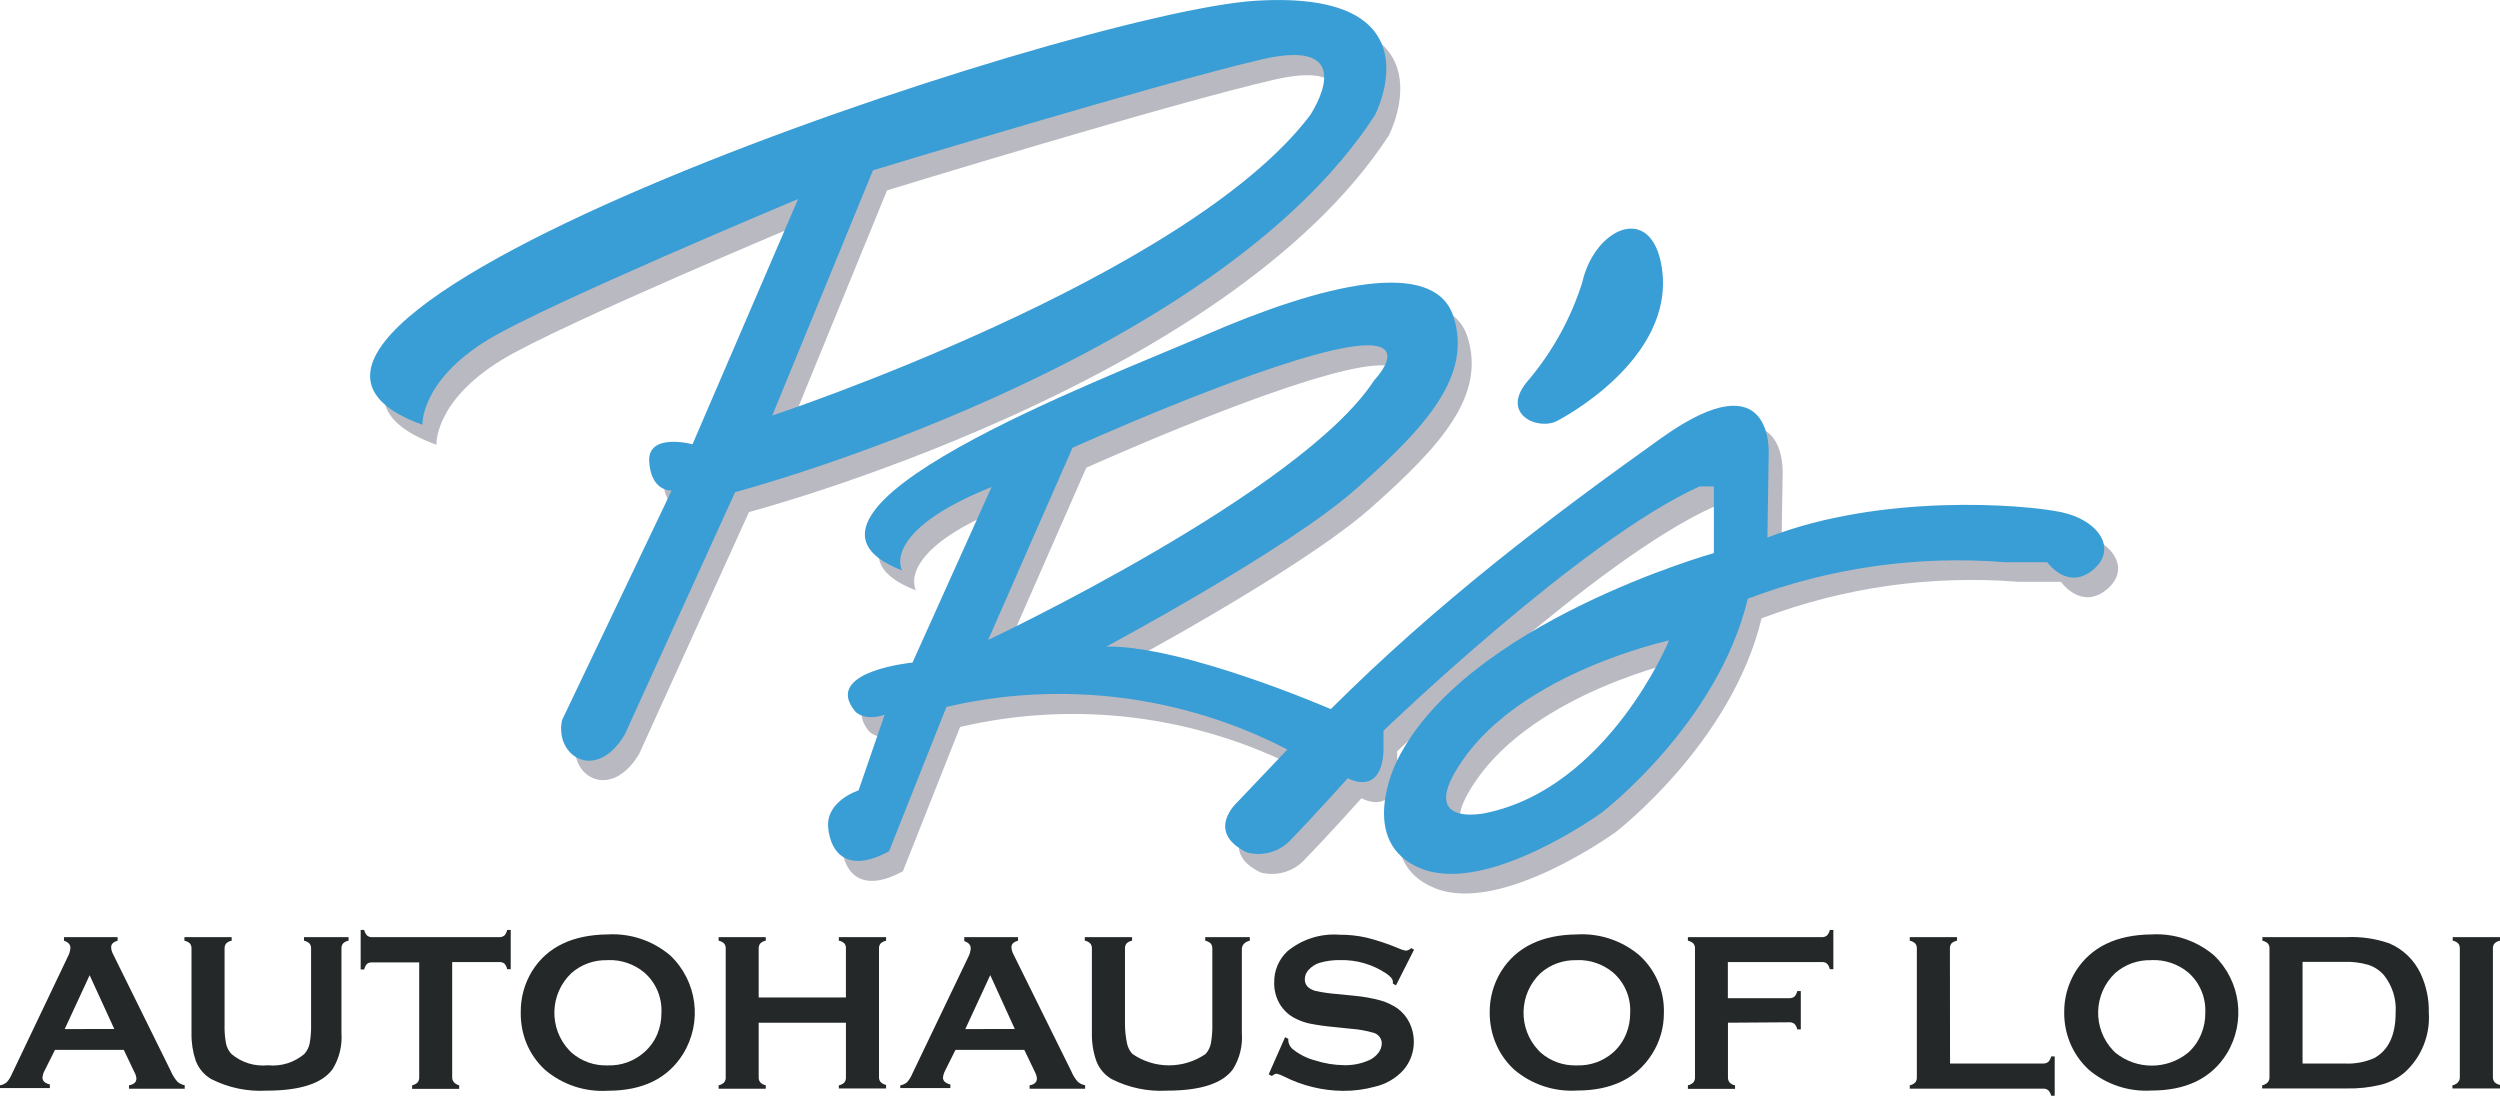
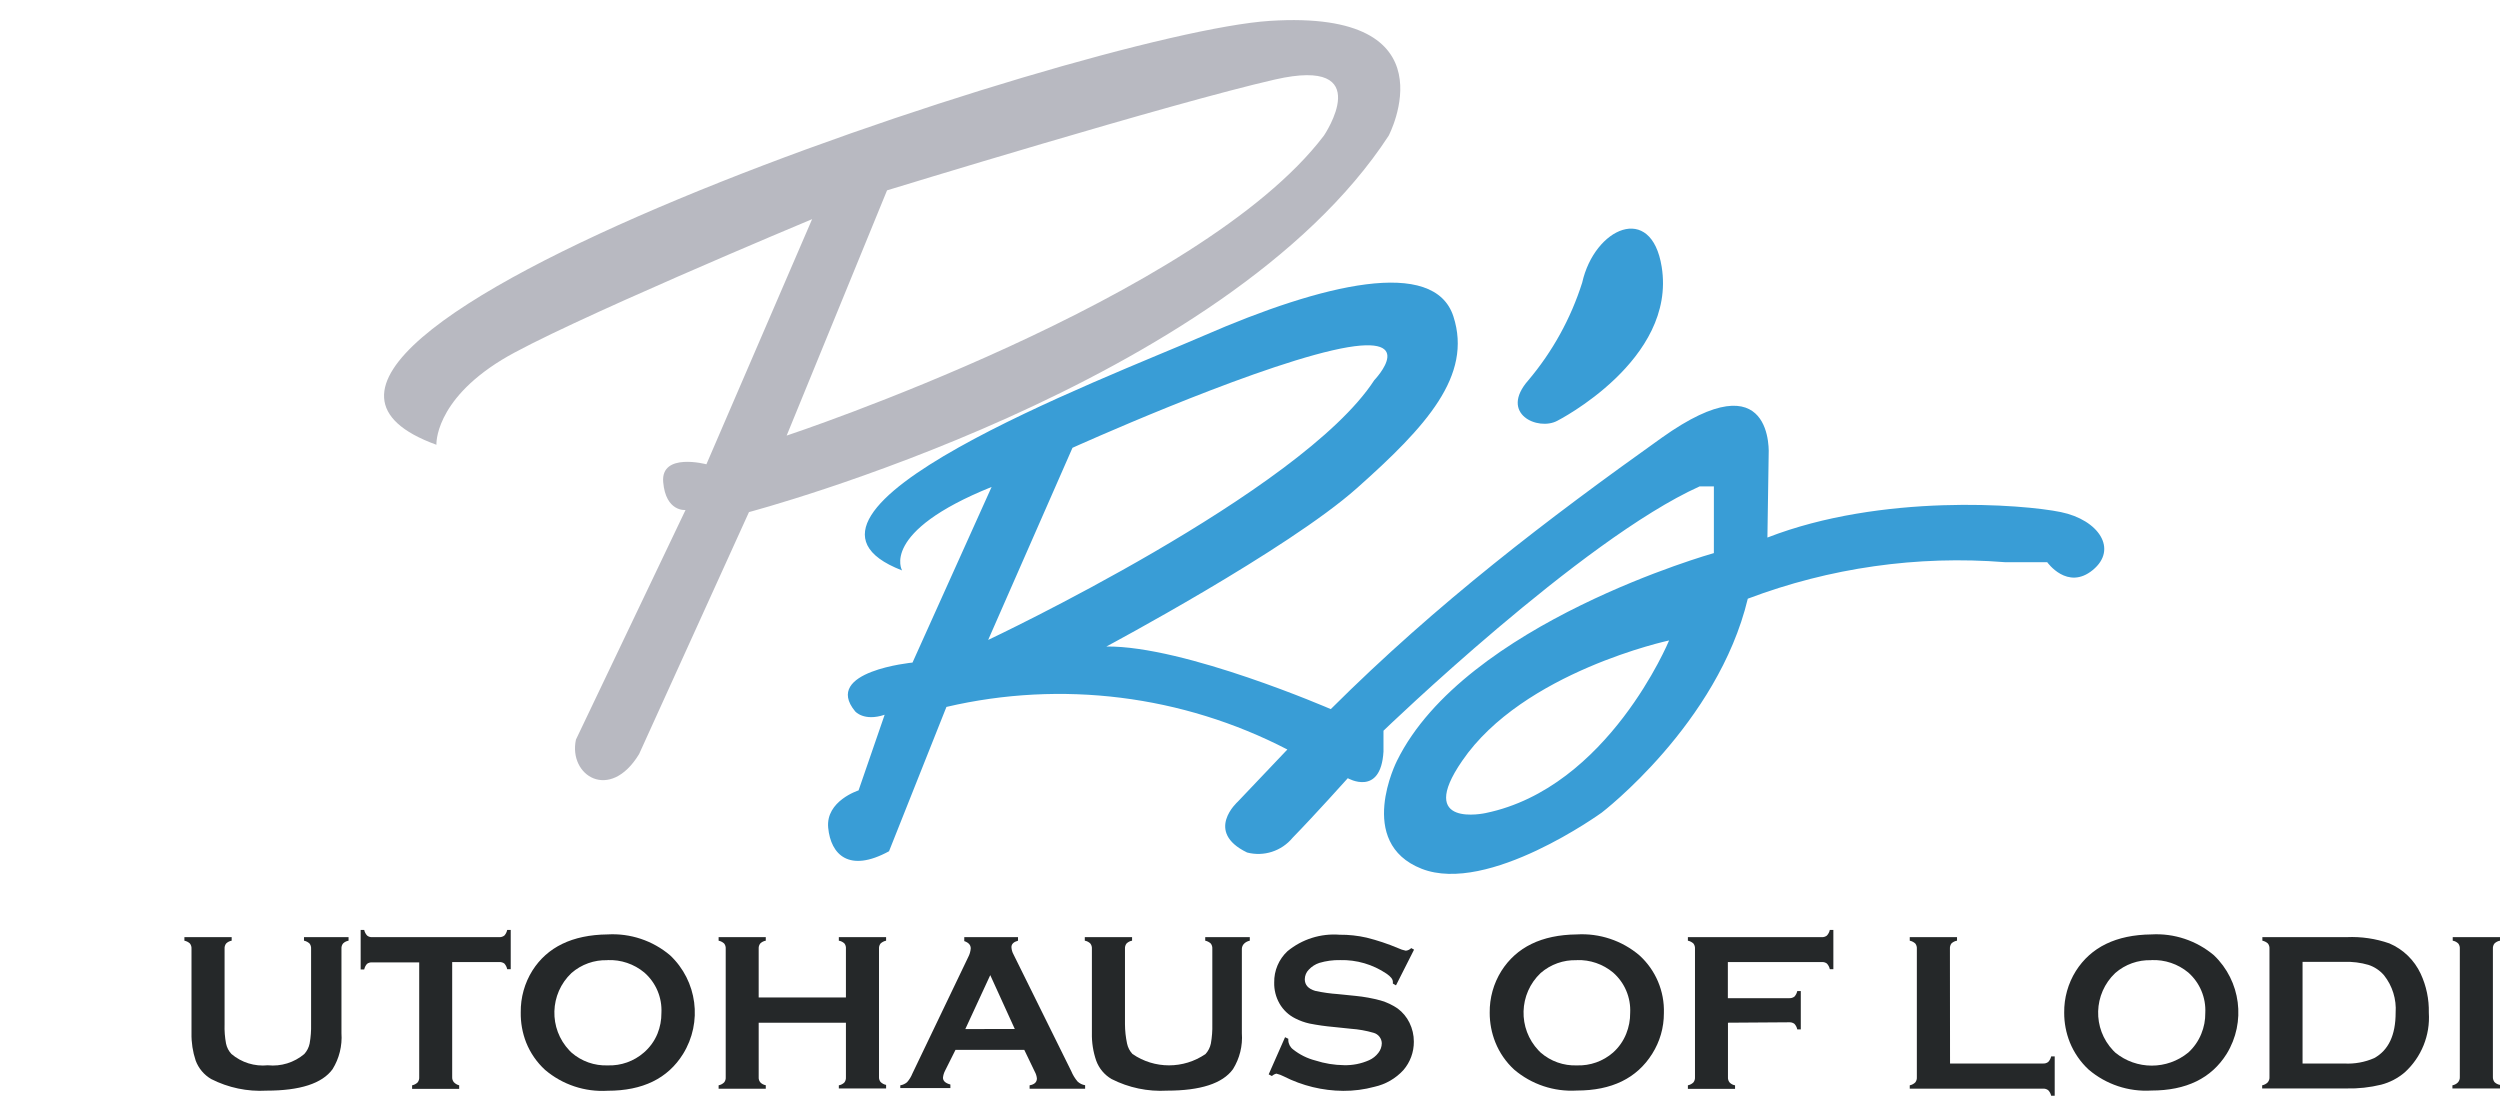
<svg xmlns="http://www.w3.org/2000/svg" version="1.1" id="Layer_1_copy" x="0px" y="0px" width="239.56px" height="104.98px" viewBox="0 0 239.56 104.98" style="enable-background:new 0 0 239.56 104.98;" xml:space="preserve">
  <style type="text/css">
	.st0{fill:#B8B9C1;}
	.st1{fill:#399DD6;}
	.st2{fill:#252829;}
</style>
  <g>
    <path class="st0" d="M133.07,13c0,0,6.37-12.13-11.38-11S14.94,32.87,41.82,42.62c0,0-0.24-4.15,6.25-8.13   C53.57,31.12,77.82,21,77.82,21L67.69,44.49c0,0-4.39-1.17-4.14,1.71s2.14,2.67,2.14,2.67l-10.5,22c-0.75,3.45,3.25,6,6.05,1.39   l10.53-23.19C71.77,49.07,117.44,37,133.07,13z M75.38,41.74L85,18.24c0,0,27.3-8.37,37.17-10.62s4.69,5.38,4.69,5.38   C115,28.62,75.38,41.74,75.38,41.74z" />
-     <path class="st0" d="M198.82,51c-3.63-0.75-17.19-1.81-28.13,2.44l0.13-7.94c0,0,0.62-9.37-10.25-1.62s-21.5,15.81-31.71,26   c0,0-14-6.09-21.5-6.05c0,0,17.33-9.25,24-15.16s11.08-10.75,9.25-16.42s-12.5-3.13-23.92,1.83C107,38.28,73.27,51,87.77,56.57   c0,0-2.16-3.66,8.59-8l-7.59,16.84c0,0-8.66,0.83-5.5,4.66c0,0,0.84,1,2.84,0.34l-2.5,7.25c0,0-3.17,1-2.92,3.58s2,4.33,5.83,2.25   L92,69.66c11.028-2.575,22.614-1.128,32.67,4.08l-4.75,5c0,0-3.23,2.87,0.89,4.87c1.604,0.411,3.3-0.138,4.36-1.41   c2.12-2.16,5.29-5.71,5.29-5.71s3.16,1.82,3.42-2.56V72c0,0,19-18.33,30.29-23.42h1.38v6.3c0,0-23.88,6.69-30.38,19.91   c0,0-4,7.84,2.38,10.34s17.25-5.38,17.25-5.38s11.12-8.5,14-20.5c7.848-2.969,16.256-4.164,24.62-3.5h4.06   c0,0,1.94,2.75,4.38,0.75S202.44,51.74,198.82,51z M96,63.24l8.09-18.42c0,0,16.25-7.33,24.91-9.33s4,2.86,4,2.86   C126,49.12,96,63.24,96,63.24z M143.67,79.82c0,0-6.73,1.51-2.25-5c5.83-8.54,19.83-11.54,19.83-11.54s-5.81,14.13-17.56,16.54   H143.67z" />
  </g>
  <g>
-     <path class="st1" d="M131.73,11.07c0,0,6.38-12.07-11.37-11S13.61,31,40.48,40.7c0,0-0.23-4.15,6.25-8.13   c5.5-3.37,29.75-13.5,29.75-13.5l-10.12,23.5c0,0-4.36-1.17-4.15,1.71S64.36,47,64.36,47l-10.5,22c-0.75,3.46,3.25,6,6,1.4   l10.58-23.24C70.44,47.16,116.11,35.07,131.73,11.07z M74,39.82l9.65-23.5c0,0,27.35-8.32,37.21-10.62s4.66,5.37,4.66,5.37   C113.65,26.7,74,39.82,74,39.82z" />
    <path class="st1" d="M197.48,49.07c-3.62-0.75-17.19-1.81-28.12,2.44l0.12-7.94c0,0,0.63-9.37-10.25-1.62s-21.49,15.82-31.71,26   c0,0-14-6.08-21.5-6c0,0,17.34-9.25,24-15.17s11.09-10.78,9.25-16.46s-12.5-3.13-23.91,1.84c-9.67,4.2-43.42,16.91-28.92,22.5   c0,0-2.17-3.67,8.58-8l-7.58,16.83c0,0-8.67,0.83-5.5,4.67c0,0,0.83,1,2.83,0.33l-2.5,7.25c0,0-3.16,1-2.91,3.58s2,4.34,5.83,2.25   l5.5-13.83c11.028-2.576,22.614-1.129,32.67,4.08l-4.75,5c0,0-3.24,2.87,0.89,4.87c1.604,0.418,3.305-0.132,4.36-1.41   c2.11-2.16,5.29-5.71,5.29-5.71s3.16,1.82,3.42-2.55v-2c0,0,19-18.33,30.29-23.41h1.37V53c0,0-23.87,6.69-30.37,19.91   c0,0-4,7.84,2.37,10.34s17.25-5.38,17.25-5.38s11.13-8.5,14-20.5c7.851-2.969,16.262-4.164,24.63-3.5h4.06   c0,0,1.94,2.75,4.37,0.75S201.11,49.82,197.48,49.07z M94.69,61.32l8.08-18.41c0,0,16.25-7.34,24.92-9.34s4,2.86,4,2.86   C124.69,47.2,94.69,61.32,94.69,61.32z M142.36,77.91c0,0-6.73,1.5-2.25-5c5.83-8.54,19.83-11.54,19.83-11.54   S154.11,75.49,142.36,77.91z" />
    <path class="st1" d="M151.61,27.09c1.18-5.27,6.63-7.71,7.62-1.52c1.44,8.94-10,14.75-10,14.75c-1.85,1-5.61-0.67-2.77-3.89   C148.774,33.686,150.524,30.512,151.61,27.09z" />
  </g>
  <g>
-     <path class="st2" d="M11.86,100.6H5.27l-1,2c-0.114,0.206-0.182,0.435-0.2,0.67c0,0.31,0.23,0.53,0.71,0.65v0.34H0V104   c0.24-0.04,0.464-0.144,0.65-0.3c0.216-0.245,0.389-0.526,0.51-0.83l5.33-11.18c0.144-0.263,0.233-0.552,0.26-0.85   c0-0.33-0.21-0.56-0.62-0.7V89.8h5.14v0.34c-0.41,0.12-0.62,0.32-0.62,0.62c0.007,0.246,0.076,0.487,0.2,0.7l5.52,11.18   c0.152,0.364,0.361,0.702,0.62,1c0.197,0.184,0.444,0.306,0.71,0.35v0.34h-5.34V104c0.47-0.08,0.71-0.3,0.71-0.66   c-0.024-0.234-0.099-0.459-0.22-0.66L11.86,100.6z M10.95,98.6l-2.36-5.15L6.2,98.61L10.95,98.6z" />
    <path class="st2" d="M32.72,90.91V99c0.085,1.211-0.213,2.417-0.85,3.45c-1,1.38-3.13,2.06-6.33,2.06   c-1.834,0.105-3.663-0.278-5.3-1.11c-0.687-0.4-1.213-1.025-1.49-1.77c-0.282-0.848-0.417-1.737-0.4-2.63v-8.09   c0.013-0.179-0.04-0.357-0.15-0.5c-0.148-0.138-0.332-0.231-0.53-0.27V89.8h4.53v0.34   c-0.2,0.034-0.385,0.128-0.53,0.27c-0.11,0.142-0.163,0.321-0.15,0.5v7.24c-0.021,0.62,0.026,1.24,0.14,1.85   c0.078,0.375,0.258,0.721,0.52,1c0.965,0.818,2.221,1.208,3.48,1.08c1.265,0.131,2.529-0.259,3.5-1.08   c0.256-0.282,0.432-0.627,0.51-1c0.109-0.61,0.156-1.23,0.14-1.85v-7.24c0.013-0.179-0.04-0.357-0.15-0.5   c-0.149-0.136-0.332-0.229-0.53-0.27V89.8h4.27v0.34c-0.2,0.034-0.385,0.128-0.53,0.27   C32.76,90.552,32.707,90.731,32.72,90.91z" />
    <path class="st2" d="M43.33,92.19v11c-0.013,0.179,0.04,0.357,0.15,0.5c0.139,0.152,0.32,0.26,0.52,0.31v0.34h-4.51V104   c0.2-0.04,0.384-0.137,0.53-0.28c0.11-0.142,0.163-0.321,0.15-0.5v-11h-4.51c-0.175-0.014-0.349,0.036-0.49,0.14   c-0.137,0.152-0.231,0.339-0.27,0.54h-0.34v-3.79h0.34c0.042,0.202,0.139,0.389,0.28,0.54   c0.135,0.109,0.307,0.162,0.48,0.15h12.17c0.179,0.011,0.357-0.042,0.5-0.15c0.137-0.152,0.231-0.339,0.27-0.54h0.34   v3.76H48.6c-0.039-0.201-0.133-0.388-0.27-0.54c-0.145-0.105-0.322-0.154-0.5-0.14H43.33z" />
    <path class="st2" d="M58.21,89.54c2.183-0.128,4.331,0.588,6,2c2.61,2.458,3.128,6.413,1.24,9.46   c-1.46,2.347-3.867,3.52-7.22,3.52c-2.183,0.134-4.334-0.583-6-2c-0.792-0.727-1.411-1.622-1.81-2.62   c-0.361-0.923-0.538-1.909-0.52-2.9c-0.018-1.413,0.37-2.802,1.12-4C52.44,90.76,54.84,89.58,58.21,89.54z M58.21,92.01   c-1.264-0.041-2.497,0.398-3.45,1.23c-2.104,1.995-2.193,5.318-0.198,7.422c0.064,0.068,0.13,0.134,0.198,0.198   c0.961,0.839,2.206,1.279,3.48,1.23c1.268,0.044,2.504-0.396,3.46-1.23c0.568-0.49,1.013-1.107,1.3-1.8   c0.256-0.635,0.385-1.315,0.38-2c0.076-1.473-0.529-2.9-1.64-3.87c-0.986-0.818-2.24-1.242-3.52-1.19L58.21,92.01z" />
    <path class="st2" d="M81.06,98H72.7v5.22c-0.013,0.181,0.044,0.36,0.16,0.5c0.14,0.143,0.322,0.238,0.52,0.27v0.34h-4.52   V104c0.2-0.04,0.384-0.137,0.53-0.28c0.11-0.139,0.164-0.314,0.15-0.49V90.9c0.012-0.176-0.042-0.351-0.15-0.49   c-0.149-0.136-0.332-0.229-0.53-0.27V89.8h4.52v0.34c-0.2,0.034-0.385,0.128-0.53,0.27   c-0.108,0.139-0.162,0.314-0.15,0.49v4.68h8.36V90.9c0.015-0.175-0.035-0.349-0.14-0.49   c-0.148-0.143-0.337-0.238-0.54-0.27V89.8h4.53v0.34c-0.198,0.041-0.381,0.134-0.53,0.27   c-0.108,0.139-0.162,0.314-0.15,0.49v12.29c-0.014,0.176,0.04,0.351,0.15,0.49c0.146,0.143,0.33,0.24,0.53,0.28   v0.34h-4.53V104c0.2-0.034,0.385-0.128,0.53-0.27c0.108-0.143,0.162-0.321,0.15-0.5V98z" />
    <path class="st2" d="M98.15,100.6h-6.59l-1,2c-0.109,0.208-0.177,0.436-0.2,0.67c0,0.31,0.24,0.53,0.71,0.65v0.34h-4.8V104   c0.24-0.038,0.465-0.142,0.65-0.3c0.216-0.245,0.389-0.526,0.51-0.83l5.34-11.14c0.142-0.263,0.227-0.552,0.25-0.85   c0-0.33-0.21-0.56-0.62-0.7V89.8h5.15v0.34c-0.42,0.12-0.63,0.32-0.63,0.62c0.012,0.246,0.08,0.485,0.2,0.7l5.53,11.18   c0.149,0.363,0.355,0.701,0.61,1c0.199,0.186,0.45,0.308,0.72,0.35v0.34h-5.32V104c0.46-0.08,0.7-0.3,0.7-0.66   c-0.024-0.232-0.096-0.457-0.21-0.66L98.15,100.6z M97.24,98.6l-2.35-5.16l-2.39,5.17L97.24,98.6z" />
    <path class="st2" d="M119,90.91V99c0.089,1.211-0.208,2.419-0.85,3.45c-1,1.38-3.13,2.06-6.32,2.06   c-1.837,0.106-3.669-0.277-5.31-1.11c-0.686-0.398-1.21-1.024-1.48-1.77c-0.29-0.846-0.429-1.736-0.41-2.63v-8.09   c0.013-0.179-0.04-0.357-0.15-0.5c-0.145-0.142-0.33-0.236-0.53-0.27V89.8h4.53v0.34c-0.2,0.034-0.385,0.128-0.53,0.27   c-0.11,0.142-0.163,0.321-0.15,0.5v7.24c0.004,0.622,0.071,1.242,0.2,1.85c0.078,0.375,0.258,0.721,0.52,1   c2.108,1.449,4.892,1.449,7,0c0.256-0.282,0.432-0.627,0.51-1c0.109-0.61,0.156-1.23,0.14-1.85v-7.24   c0.013-0.179-0.04-0.357-0.15-0.5c-0.149-0.136-0.332-0.229-0.53-0.27V89.8h4.27v0.34   c-0.199,0.039-0.382,0.132-0.53,0.27C119.091,90.54,119.008,90.72,119,90.91z" />
    <path class="st2" d="M135.5,91l-1.73,3.42l-0.3-0.17c0.004-0.057,0.004-0.113,0-0.17c0-0.24-0.2-0.5-0.61-0.78   c-1.309-0.884-2.861-1.339-4.44-1.3c-0.677-0.013-1.351,0.078-2,0.27c-0.382,0.127-0.725,0.347-1,0.64   c-0.245,0.244-0.385,0.574-0.39,0.92c0,0.55,0.33,0.92,1,1.12c0.722,0.156,1.454,0.26,2.19,0.31l1.67,0.17   c0.814,0.079,1.62,0.226,2.41,0.44c0.581,0.169,1.131,0.428,1.63,0.77c0.48,0.356,0.868,0.823,1.13,1.36   c0.279,0.566,0.423,1.189,0.42,1.82c0.006,0.998-0.349,1.964-1,2.72c-0.737,0.805-1.704,1.363-2.77,1.6   c-0.978,0.265-1.987,0.396-3,0.39c-1.975-0.014-3.919-0.486-5.68-1.38c-0.228-0.12-0.47-0.21-0.72-0.27   c-0.161,0.037-0.309,0.117-0.43,0.23l-0.31-0.16l1.57-3.56l0.31,0.15v0.14c0.012,0.348,0.181,0.671,0.46,0.88   c0.627,0.499,1.353,0.861,2.13,1.06c0.889,0.287,1.816,0.439,2.75,0.45c0.829,0.022,1.653-0.142,2.41-0.48   c0.347-0.156,0.65-0.397,0.88-0.7c0.208-0.262,0.324-0.586,0.33-0.92c-0.013-0.468-0.329-0.873-0.78-1   c-0.714-0.208-1.448-0.339-2.19-0.39l-1.63-0.17c-0.782-0.068-1.56-0.178-2.33-0.33c-0.472-0.105-0.929-0.27-1.36-0.49   c-0.639-0.317-1.169-0.819-1.52-1.44c-0.344-0.609-0.517-1.3-0.5-2c-0.021-1.135,0.44-2.225,1.27-3   c1.399-1.155,3.192-1.721,5-1.58c0.871-0.008,1.74,0.086,2.59,0.28c1.024,0.256,2.027,0.59,3,1   c0.238,0.115,0.49,0.199,0.75,0.25c0.197-0.02,0.381-0.109,0.52-0.25L135.5,91z" />
    <path class="st2" d="M151.09,89.54c2.183-0.13,4.332,0.586,6,2c1.562,1.414,2.421,3.444,2.35,5.55   c0.005,1.377-0.384,2.726-1.12,3.89c-1.473,2.347-3.88,3.52-7.22,3.52c-2.183,0.133-4.333-0.584-6-2   c-0.792-0.727-1.411-1.622-1.81-2.62c-0.36-0.903-0.544-1.867-0.54-2.84c-0.018-1.413,0.37-2.802,1.12-4   C145.32,90.76,147.72,89.58,151.09,89.54z M151.09,92.01c-1.268-0.044-2.504,0.396-3.46,1.23   c-2.104,1.995-2.193,5.318-0.198,7.422c0.064,0.068,0.13,0.134,0.198,0.198c0.961,0.839,2.206,1.279,3.48,1.23   c1.268,0.044,2.504-0.396,3.46-1.23c0.553-0.495,0.985-1.111,1.26-1.8c0.256-0.635,0.385-1.315,0.38-2   c0.076-1.473-0.529-2.9-1.64-3.87c-0.969-0.807-2.2-1.23-3.46-1.19L151.09,92.01z" />
    <path class="st2" d="M165.58,98v5.22c-0.013,0.184,0.044,0.366,0.16,0.51c0.14,0.143,0.322,0.238,0.52,0.27v0.34h-4.52   V104c0.2-0.04,0.384-0.137,0.53-0.28c0.11-0.142,0.163-0.321,0.15-0.5V90.91c0.013-0.179-0.04-0.357-0.15-0.5   c-0.149-0.136-0.332-0.229-0.53-0.27V89.8h12.83c0.176,0.012,0.351-0.042,0.49-0.15c0.141-0.151,0.238-0.338,0.28-0.54   h0.34v3.76h-0.34c-0.042-0.202-0.139-0.389-0.28-0.54c-0.141-0.105-0.315-0.155-0.49-0.14h-9v3.46h5.88   c0.179,0.011,0.357-0.042,0.5-0.15c0.136-0.149,0.229-0.332,0.27-0.53h0.34v3.67h-0.34   c-0.039-0.199-0.132-0.382-0.27-0.53c-0.143-0.108-0.321-0.162-0.5-0.15L165.58,98z" />
    <path class="st2" d="M186.86,101.91h8.91c0.179,0.013,0.357-0.04,0.5-0.15c0.139-0.148,0.236-0.331,0.28-0.53h0.34V105   h-0.34c-0.042-0.2-0.139-0.383-0.28-0.53c-0.142-0.11-0.321-0.163-0.5-0.15H183V104   c0.2-0.04,0.384-0.137,0.53-0.28c0.11-0.142,0.163-0.321,0.15-0.5V90.91c0.013-0.179-0.04-0.357-0.15-0.5   c-0.149-0.136-0.332-0.229-0.53-0.27V89.8h4.53v0.34c-0.203,0.032-0.392,0.127-0.54,0.27   c-0.102,0.146-0.152,0.322-0.14,0.5L186.86,101.91z" />
    <path class="st2" d="M206.15,89.54c2.182-0.127,4.33,0.589,6,2c2.578,2.467,3.086,6.398,1.22,9.44   c-1.467,2.347-3.873,3.52-7.22,3.52c-2.183,0.133-4.333-0.584-6-2c-0.789-0.729-1.407-1.624-1.81-2.62   c-0.36-0.903-0.544-1.867-0.54-2.84c-0.018-1.413,0.37-2.802,1.12-4C200.37,90.76,202.77,89.58,206.15,89.54z    M206.15,92.01c-1.268-0.044-2.504,0.396-3.46,1.23c-2.104,1.995-2.193,5.318-0.198,7.422   c0.064,0.068,0.13,0.134,0.198,0.198c2.035,1.669,4.965,1.669,7,0c0.547-0.498,0.975-1.113,1.25-1.8   c0.261-0.634,0.39-1.315,0.38-2c0.074-1.471-0.526-2.895-1.63-3.87c-0.989-0.82-2.247-1.244-3.53-1.19L206.15,92.01z" />
    <path class="st2" d="M217.47,103.18V90.91c0.013-0.179-0.04-0.357-0.15-0.5c-0.149-0.136-0.332-0.229-0.53-0.27V89.8h8.09   c1.386-0.061,2.771,0.142,4.08,0.6c1.325,0.566,2.394,1.603,3,2.91c0.542,1.167,0.809,2.443,0.78,3.73   c0.142,2.159-0.709,4.265-2.31,5.72c-0.654,0.559-1.427,0.963-2.26,1.18c-1.083,0.265-2.196,0.386-3.31,0.36h-8.09V104   c0.2-0.04,0.384-0.137,0.53-0.28C217.427,103.57,217.488,103.376,217.47,103.18z M220.64,101.91h4   c0.984,0.054,1.967-0.124,2.87-0.52c1.36-0.75,2.05-2.19,2.05-4.35c0.088-1.29-0.308-2.566-1.11-3.58   c-0.396-0.463-0.911-0.809-1.49-1c-0.753-0.22-1.536-0.318-2.32-0.29h-4L220.64,101.91z" />
    <path class="st2" d="M235.71,103.18V90.9c0.012-0.176-0.042-0.351-0.15-0.49c-0.145-0.142-0.33-0.236-0.53-0.27V89.8h4.53   v0.34c-0.2,0.034-0.385,0.128-0.53,0.27c-0.108,0.139-0.162,0.314-0.15,0.49v12.28c-0.011,0.182,0.042,0.363,0.15,0.51   c0.145,0.142,0.33,0.236,0.53,0.27v0.34H235V104c0.201-0.037,0.386-0.135,0.53-0.28   C235.661,103.572,235.726,103.377,235.71,103.18z" />
  </g>
</svg>